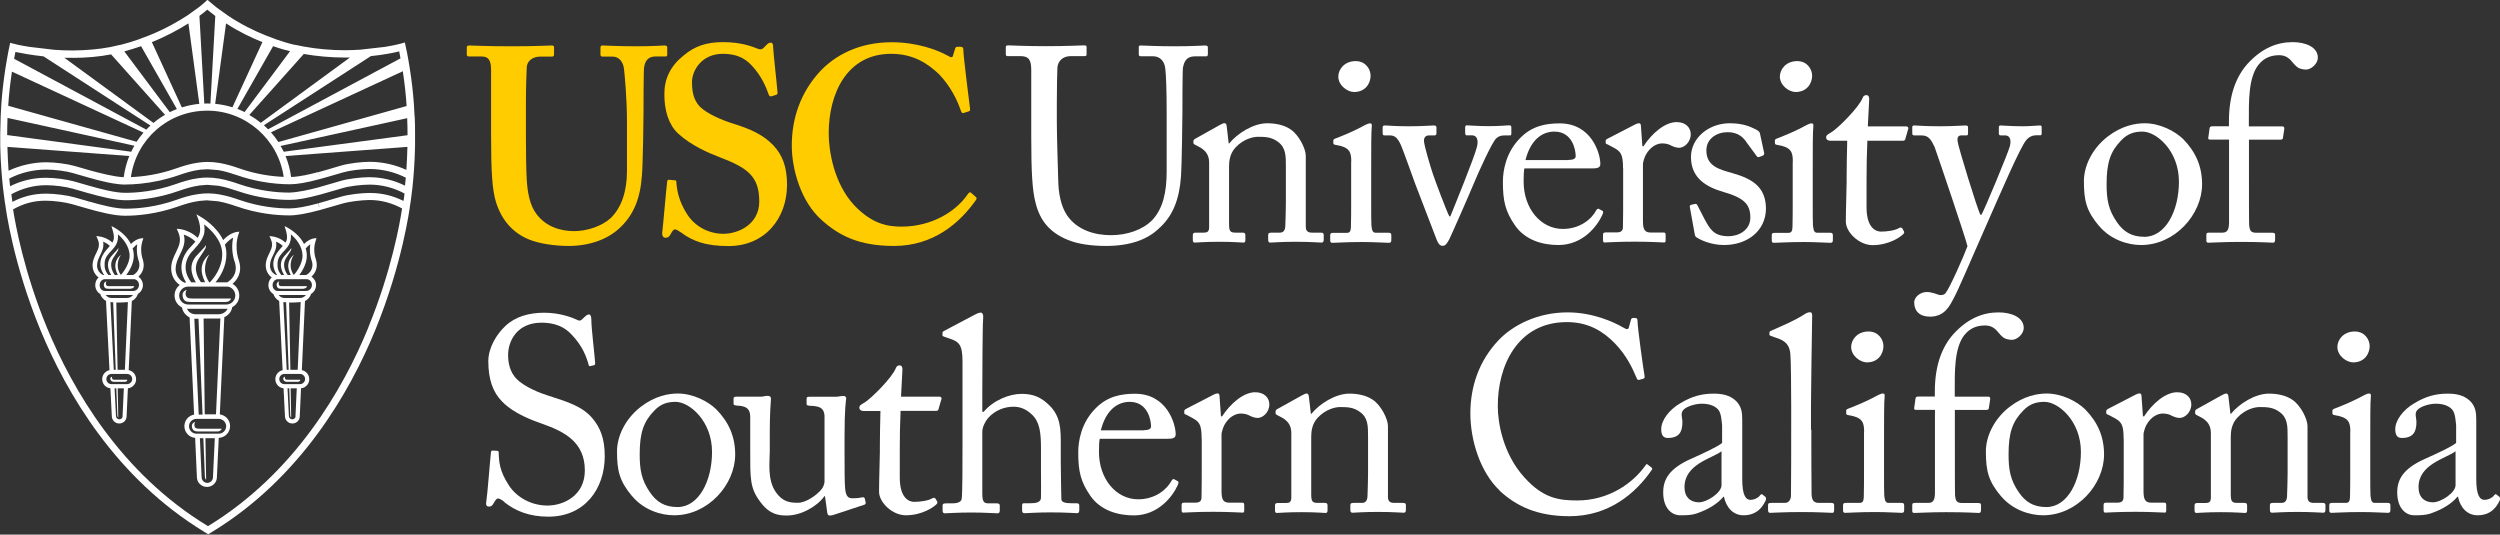
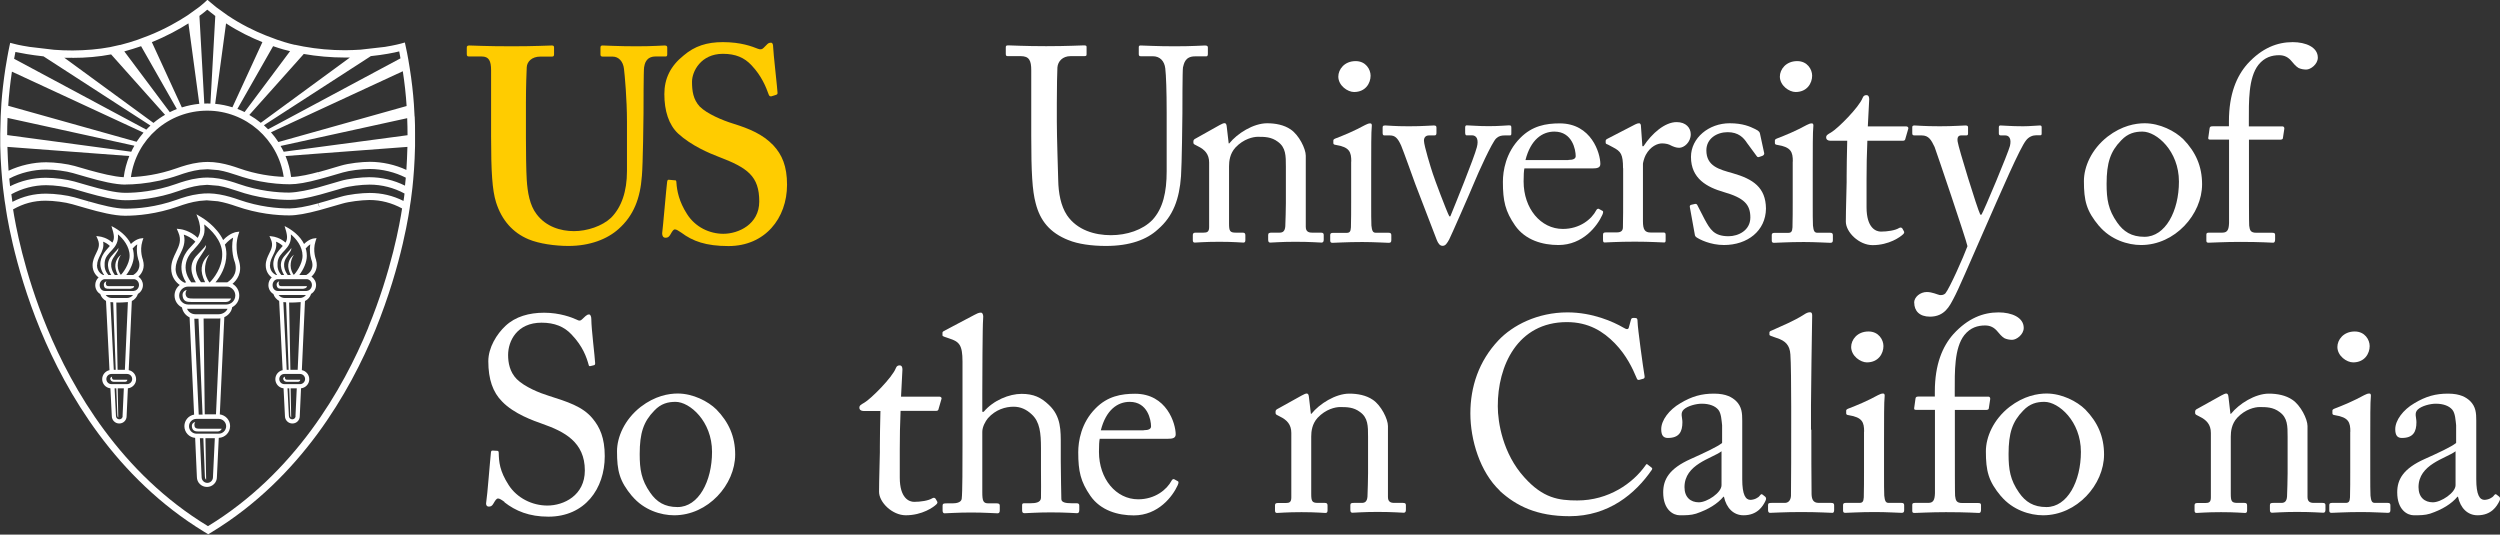
<svg xmlns="http://www.w3.org/2000/svg" id="a" viewBox="0 0 216 46.19">
  <rect x="0" y="0" width="216" height="46.19" fill="#333333" stroke="none" />
  <defs>
    <style>.b{fill:#fc0;}.b,.c{stroke-width:0px;}.c{fill:#fff;}</style>
  </defs>
  <path class="b" d="m42.43,6.07c0-.81-.19-1.19-.81-1.19h-1.1c-.14,0-.19-.05-.19-.21v-.55c0-.14.05-.19.24-.19.24,0,1.38.07,3.67.07,2,0,3.15-.07,3.44-.07.14,0,.19.05.19.17v.6c0,.14-.05.19-.19.19h-1c-.72,0-1.15.43-1.17.93-.02.29-.07,1.72-.07,3.1v2.96c0,1.19.02,2.89.07,3.65.07,1.1.26,2.2.84,2.96.81,1.1,2.1,1.48,3.24,1.48s2.43-.43,3.2-1.15c.91-.91,1.38-2.29,1.38-4.03v-4.29c0-1.91-.19-4.01-.26-4.56-.07-.62-.45-1.05-.98-1.05h-.86c-.14,0-.19-.07-.19-.17v-.6c0-.14.05-.19.19-.19.24,0,1.34.07,2.91.07,1.48,0,2.24-.07,2.43-.07.21,0,.24.07.24.19v.55c0,.14-.02.21-.14.21h-.86c-.86,0-.95.67-1,.93-.05.29-.05,3.63-.05,3.94,0,.33-.05,4.49-.14,5.44-.14,1.96-.72,3.44-2,4.58-1,.91-2.53,1.48-4.34,1.48-1.15,0-2.53-.19-3.44-.57-1.38-.57-2.34-1.67-2.82-3.2-.33-1.05-.43-2.62-.43-5.75v-5.65Z" />
  <path class="b" d="m58.3,15.57c.1,0,.14.05.14.19.05.76.24,1.67.91,2.72.72,1.15,1.96,1.72,3.15,1.72,1.29,0,3.1-.81,3.1-2.79,0-2.19-1-2.91-3.53-3.87-.76-.29-2.34-.95-3.48-2-.81-.76-1.19-1.96-1.19-3.41,0-1.34.53-2.43,1.67-3.34.95-.81,2-1.15,3.39-1.15,1.57,0,2.53.38,3.01.57.24.1.38.05.5-.07l.31-.31c.1-.1.19-.14.33-.14s.19.14.19.38c0,.38.38,3.72.38,3.96,0,.1-.05.14-.14.17l-.38.12c-.1.02-.19,0-.24-.14-.24-.67-.62-1.62-1.48-2.53-.62-.67-1.38-1-2.48-1-1.91,0-2.67,1.53-2.67,2.41,0,.81.1,1.53.67,2.15.62.62,1.96,1.19,2.91,1.48,1.38.43,2.53.91,3.44,1.86.76.81,1.19,1.81,1.19,3.41,0,2.91-1.91,5.3-5.06,5.3-1.96,0-3.1-.43-4.06-1.15-.29-.19-.43-.29-.57-.29s-.24.19-.38.43c-.14.24-.24.29-.43.29s-.29-.14-.29-.38c.05-.29.38-4.15.43-4.44.02-.14.05-.19.14-.19l.53.05Z" />
-   <path class="b" d="m84.3,17c.07.07.1.14.05.24-1.43,2.05-3.72,4.01-7.11,4.01-3.05,0-4.77-.91-6.25-2.24-1.77-1.57-2.58-4.34-2.58-6.44,0-2.34.76-4.58,2.43-6.39,1.29-1.38,3.34-2.53,6.2-2.53,2.2,0,3.96.67,4.82,1.15.33.19.43.19.48,0l.19-.62c.05-.14.1-.14.38-.14s.33.05.33.38c0,.43.48,4.25.57,4.96.02.14,0,.21-.1.24l-.45.14c-.12.05-.19-.05-.26-.24-.29-.86-.86-2.05-1.86-3.1-1.05-1-2.29-1.77-4.15-1.77-3.82,0-5.39,3.44-5.39,6.87,0,1.48.43,4.29,2.19,6.2,1.58,1.67,2.96,1.86,4.1,1.86,2.62,0,4.7-1.31,5.7-2.77.12-.17.21-.24.29-.17l.41.36Z" />
  <path class="c" d="m92.32,20.75c-1.62-.64-2.46-1.69-2.84-3.2-.29-1.07-.38-2.67-.38-5.8v-5.68c0-.83-.17-1.22-.91-1.22h-1.12c-.14,0-.17-.05-.17-.22v-.52c0-.14.02-.19.22-.19.24,0,1.41.07,3.27.07s3.01-.07,3.27-.07c.19,0,.22.05.22.14v.62c0,.12-.02.17-.19.17h-1.19c-.69,0-1.1.45-1.14.98-.02.21-.05,1.88-.05,3.1v1.58c0,1.26.1,4.29.12,5.06.02,1.1.22,2.22.76,3.03.88,1.29,2.41,1.72,3.79,1.72s2.74-.45,3.58-1.31c.93-1,1.24-2.43,1.24-4.2v-5.11c0-1.81-.05-3.2-.12-3.79-.07-.62-.45-1.05-1.07-1.05h-1.05c-.14,0-.17-.07-.17-.19v-.57c0-.12.02-.17.17-.17.24,0,1.34.07,2.93.07s2.41-.07,2.63-.07.24.1.24.17v.53c0,.14-.02.24-.14.24h-.98c-.88,0-.95.67-1.03.95-.05.24-.05,3.63-.05,3.96s-.05,4.51-.12,5.44c-.14,1.96-.67,3.46-2,4.6-.95.88-2.41,1.43-4.49,1.43-1.24,0-2.43-.17-3.22-.5Z" />
  <path class="c" d="m112.82,19.6c0,.38.21.5.53.5h.76c.22,0,.26.07.26.22v.38c0,.17-.05.26-.19.26-.17,0-.91-.07-2.27-.07-1.22,0-1.98.07-2.15.07-.14,0-.19-.07-.19-.26v-.38c0-.17.07-.22.31-.22h.69c.26,0,.45-.12.48-.55.02-.62.05-1.38.05-2v-3.15c0-.95,0-1.65-.69-2.15-.57-.43-1.15-.43-1.74-.43-.38,0-1.22.17-1.93.93-.48.53-.55,1.17-.55,1.62v4.94c0,.64.07.79.57.79h.6c.19,0,.24.07.24.24v.41c0,.14-.05.21-.17.21-.17,0-.81-.07-2.08-.07s-1.98.07-2.12.07c-.12,0-.17-.07-.17-.21v-.43c0-.14.05-.22.24-.22h.69c.31,0,.48-.07.48-.48v-5.58c0-.72-.38-1.12-.98-1.41l-.19-.1c-.17-.07-.19-.14-.19-.21v-.12c0-.12.1-.19.21-.24l2.05-1.15c.19-.1.33-.17.43-.17.12,0,.17.1.19.29l.17,1.46h.05c.69-.86,2.08-1.74,3.27-1.74.72,0,1.46.14,2.03.53.72.48,1.31,1.67,1.31,2.27v6.16Z" />
  <path class="c" d="m116.75,13.95c0-.81-.14-1.24-1.34-1.43-.17-.02-.21-.07-.21-.17v-.21c0-.07.05-.12.17-.17.76-.29,1.67-.67,2.58-1.17.19-.1.31-.14.45-.14.12,0,.14.12.12.29-.05.41-.05,1.91-.05,3.89v2.6c0,.93,0,1.79.02,2.05.05.45.12.62.38.62h1.1c.19,0,.24.07.24.22v.41c0,.17-.05.24-.22.24-.19,0-1.29-.07-2.29-.07-1.38,0-2.31.07-2.58.07-.12,0-.19-.05-.19-.19v-.48c0-.14.07-.19.24-.19h1.17c.26,0,.36-.1.38-.48.02-.72.02-1.46.02-2.17v-3.51Zm-1.12-7.33c0-.62.52-1.34,1.5-1.34.88,0,1.29.72,1.29,1.26,0,.64-.43,1.41-1.43,1.41-.55,0-1.36-.55-1.36-1.34Z" />
  <path class="c" d="m125.24,18.69h.07c.38-.93,2.05-5.03,2.29-5.97.17-.64,0-1.03-.43-1.03h-.48c-.07,0-.1-.12-.1-.24v-.43c0-.14.05-.19.14-.19.33,0,.86.07,1.91.07.93,0,1.5-.07,1.72-.07.19,0,.22.02.22.22v.41c0,.17,0,.24-.12.24h-.45c-.29,0-.52.05-.74.26-.36.33-1.55,2.96-1.91,3.84-.29.72-2.05,4.72-2.15,4.89-.19.33-.31.55-.57.55-.24,0-.38-.21-.5-.5l-1.86-4.84c-.07-.19-1.05-2.93-1.22-3.32-.31-.69-.55-.88-.98-.88h-.48c-.12,0-.14-.1-.14-.24v-.43c0-.17.05-.19.26-.19.26,0,.67.07,2,.07,1.26,0,1.88-.07,2.15-.07.19,0,.24.05.24.19v.43c0,.14-.02.24-.17.24h-.48c-.24,0-.43.14-.43.45,0,.43.62,2.43.76,2.84.14.45,1.17,3.2,1.43,3.7Z" />
  <path class="c" d="m131.71,14.54c-.05.21-.07.6-.07,1.14,0,2.34,1.48,4.1,3.39,4.1,1.46,0,2.48-.83,2.89-1.62.05-.1.14-.14.21-.12l.31.17c.07.02.12.1,0,.36-.43.95-1.67,2.6-3.79,2.6-1.36,0-2.86-.41-3.75-1.69-.84-1.22-1.05-2.1-1.05-3.77,0-.93.24-2.53,1.5-3.79,1.03-1.05,2.22-1.26,3.41-1.26,2.74,0,3.51,2.58,3.51,3.51,0,.33-.29.38-.67.38h-5.89Zm3.79-.72c.45,0,.64-.12.64-.33,0-.55-.29-2.12-1.84-2.12-1.05,0-2.05.69-2.5,2.46h3.7Z" />
  <path class="c" d="m140.23,14.54c0-1.22-.19-1.46-.86-1.81l-.45-.24c-.14-.05-.19-.07-.19-.17v-.14c0-.1.05-.14.19-.21l2.36-1.22c.14-.07.24-.1.33-.1.14,0,.17.14.17.29l.12,1.69h.1c.72-1.1,1.84-2.08,2.86-2.08.81,0,1.22.5,1.22,1.05,0,.69-.57,1.17-1,1.17-.26,0-.5-.1-.69-.19-.19-.12-.48-.19-.79-.19-.38,0-1,.24-1.41,1-.14.26-.24.69-.24.76v4.96c0,.74.17.98.67.98h1.12c.14,0,.17.07.17.22v.43c0,.14-.02.21-.12.21-.14,0-1.24-.07-2.53-.07-1.48,0-2.48.07-2.62.07-.1,0-.14-.05-.14-.24v-.41c0-.17.05-.22.26-.22h.93c.36,0,.53-.14.53-.45.02-.79.02-1.62.02-2.86v-2.24Z" />
  <path class="c" d="m146.55,20.48c-.12-.07-.12-.22-.14-.33l-.41-2.27c-.02-.12.05-.17.14-.19l.31-.07c.1-.02.17.02.22.14l.6,1.17c.48.88.81,1.48,2.08,1.48.84,0,1.88-.5,1.88-1.62s-.53-1.69-2.31-2.2c-1.41-.41-2.82-1.14-2.82-3.03,0-1.65,1.55-2.91,3.34-2.91,1.15,0,1.77.29,2.2.5.36.17.41.29.43.43l.36,1.67c0,.1-.05.17-.17.22l-.29.1c-.1.02-.14,0-.22-.12l-.81-1.1c-.29-.45-.74-.93-1.67-.93s-1.84.55-1.84,1.57c0,1.38,1.12,1.65,2.29,1.98,1.74.5,2.84,1.22,2.86,3.05-.02,1.93-1.6,3.15-3.63,3.15-1.17,0-2.12-.48-2.41-.69Z" />
  <path class="c" d="m154.9,13.95c0-.81-.14-1.24-1.34-1.43-.17-.02-.21-.07-.21-.17v-.21c0-.07.05-.12.17-.17.76-.29,1.67-.67,2.58-1.17.19-.1.31-.14.45-.14.12,0,.14.12.12.29-.05.41-.05,1.91-.05,3.89v2.6c0,.93,0,1.79.02,2.05.05.45.12.62.38.62h1.1c.19,0,.24.07.24.22v.41c0,.17-.05.24-.22.24-.19,0-1.29-.07-2.29-.07-1.38,0-2.31.07-2.58.07-.12,0-.19-.05-.19-.19v-.48c0-.14.07-.19.24-.19h1.17c.26,0,.36-.1.38-.48.02-.72.02-1.46.02-2.17v-3.51Zm-1.12-7.33c0-.62.52-1.34,1.5-1.34.88,0,1.29.72,1.29,1.26,0,.64-.43,1.41-1.43,1.41-.55,0-1.36-.55-1.36-1.34Z" />
  <path class="c" d="m161.27,17.91c0,1.79.81,2.1,1.24,2.1.55,0,1.24-.1,1.57-.31.12-.07.22-.05.29.05l.12.22c.07.1.02.19-.05.26-.24.24-1.22.95-2.65.95-1.17,0-2.31-1.12-2.31-2.03,0-.98.07-3.08.07-3.41v-.53c0-.43.02-2.05.05-3.05h-1.46c-.21,0-.36-.1-.36-.29s.14-.26.43-.43c.57-.33,2.41-2.17,2.72-2.98.07-.19.19-.24.33-.24.19,0,.24.17.24.36l-.12,2.34h3.32c.14,0,.22.12.17.22l-.24.83c-.02.12-.07.19-.21.19h-3.08c-.05,1.1-.07,2.27-.07,3.36v2.39Z" />
  <path class="c" d="m165.38,26.16c0-.5.53-.93,1.1-.93.45,0,.88.21,1.1.26.17.02.36,0,.5-.14.36-.43,1.57-3.15,1.91-4.08-.12-.6-2.65-8.06-2.84-8.57-.29-.6-.5-1-1.12-1h-.62c-.17,0-.19-.07-.19-.21v-.48c0-.1.02-.17.19-.17.21,0,.79.07,2.19.07,1.22,0,1.96-.07,2.22-.07.19,0,.22.07.22.17v.5c0,.12-.02.19-.14.19h-.45c-.26,0-.36.17-.31.53.07.53,1.69,5.8,1.96,6.32h.1c.24-.38,2.31-5.34,2.46-5.94.14-.6-.05-.91-.41-.91h-.38c-.14,0-.17-.07-.17-.19v-.48c0-.12.02-.19.14-.19.31,0,.81.07,1.96.07.64,0,1.19-.07,1.46-.07.14,0,.14.1.14.19v.45c0,.14,0,.21-.12.21h-.38c-.26,0-.6.12-.84.43-.53.64-2.1,4.29-3.75,8.04-1.17,2.65-2.1,4.87-2.53,5.65-.33.62-.76,1.55-2.03,1.55-.91,0-1.36-.5-1.36-1.22Z" />
  <path class="c" d="m181.36,19.53c-1.1-1.31-1.31-2.19-1.31-3.89,0-1.22.64-2.74,2.05-3.84,1.24-.95,2.41-1.15,3.2-1.15,1.31,0,2.62.67,3.34,1.38,1.07,1.1,1.62,2.34,1.62,3.89,0,2.6-2.34,5.25-5.27,5.25-1.14,0-2.62-.45-3.63-1.65Zm6.9-3.84c0-2.65-1.93-4.32-3.15-4.32-.64,0-1.26.14-1.84.76-.93.95-1.26,1.93-1.26,3.75,0,1.34.14,2.24.91,3.34.55.79,1.24,1.24,2.36,1.24,1.81,0,2.98-2.22,2.98-4.77Z" />
  <path class="c" d="m190.93,12.06c-.12,0-.17-.05-.12-.26l.1-.72c.02-.14.1-.17.29-.17h1.38v-.43c0-2.36.67-3.91,1.6-4.96,1.26-1.38,2.58-1.88,3.91-1.88,1.12,0,2.17.43,2.17,1.34,0,.57-.62,1.03-1,1.03-.24,0-.48-.05-.67-.14-.21-.12-.48-.43-.57-.55-.31-.38-.64-.55-1.1-.55-.62,0-1.26.17-1.79.83-.88,1.12-.83,3.2-.83,4.87v.45h2.89c.17,0,.19.14.17.24l-.12.79c-.02.1-.12.12-.31.12h-2.62v2.15c0,2.82,0,5.01.02,5.27.05.41.12.62.62.62h1.36c.21,0,.26.05.26.19v.38c0,.19-.05.29-.17.29-.14,0-1.03-.07-2.86-.07-1.31,0-2.53.07-2.72.07-.14,0-.19-.05-.19-.17v-.53c0-.12.05-.17.24-.17h1.15c.45,0,.55-.29.57-.83v-7.21h-1.65Z" />
  <path class="c" d="m43.58,43.36c-.29-.21-.43-.29-.55-.29-.14,0-.24.17-.38.41-.14.26-.26.29-.43.29-.14,0-.26-.12-.21-.38.1-.6.33-3.63.41-4.32.02-.14.07-.14.17-.14l.36.02c.1,0,.14.05.14.19.02.76.07,1.55.86,2.77.72,1.12,2.03,1.77,3.34,1.77,1.43,0,3.24-.88,3.24-3.03,0-2.46-1.77-3.36-3.67-4.03-.74-.26-2.46-.86-3.48-1.93-.79-.79-1.19-1.91-1.19-3.48,0-1.19.74-2.36,1.48-3.05.86-.81,2.05-1.14,3.34-1.14,1.36,0,2.41.41,2.82.6.21.12.33.1.45-.02l.31-.29c.12-.1.19-.14.31-.14s.19.19.19.41c0,.83.31,3.27.33,3.79,0,.12-.02.17-.12.19l-.29.07c-.07.02-.12,0-.14-.07-.19-.69-.5-1.62-1.48-2.65-.64-.69-1.48-1.03-2.6-1.03-2.12,0-2.89,1.58-2.89,2.79,0,.67.14,1.46.74,2.08.69.69,2.03,1.22,2.72,1.43,1.65.53,2.98.93,3.84,1.98.62.74,1.05,1.67,1.05,3.25,0,2.82-1.72,5.23-4.87,5.23-1.67,0-2.84-.5-3.79-1.24Z" />
  <path class="c" d="m54.62,42.88c-1.1-1.31-1.31-2.2-1.31-3.89,0-1.22.64-2.74,2.05-3.84,1.24-.95,2.41-1.15,3.2-1.15,1.31,0,2.62.67,3.34,1.38,1.07,1.1,1.62,2.34,1.62,3.89,0,2.6-2.34,5.25-5.27,5.25-1.15,0-2.62-.45-3.63-1.65Zm6.9-3.84c0-2.65-1.93-4.32-3.15-4.32-.64,0-1.26.14-1.84.76-.93.95-1.26,1.93-1.26,3.75,0,1.34.14,2.24.91,3.34.55.79,1.24,1.24,2.36,1.24,1.81,0,2.98-2.22,2.98-4.77Z" />
-   <path class="c" d="m72.97,39.4c0,1.15,0,2.31.05,2.82.07.74.33.83.62.83.14,0,.5,0,.79-.07.19-.05.26,0,.29.1l.07.31c.02.14-.02.19-.12.22l-2.51.83c-.14.05-.29.1-.48.1-.1,0-.19-.05-.21-.29l-.19-1.38h-.05c-.67.93-2.05,1.67-3.24,1.67-.67,0-1.46-.07-2.24-1.1-.98-1.26-.93-2.05-.93-4.68v-2.79c-.02-.67-.36-.84-.91-.91-.41-.02-.53-.05-.53-.17v-.43c0-.14.05-.19.26-.19h2.12c.14,0,.24-.02.33-.05.1,0,.19-.02.26-.02.17,0,.29.12.26.29-.02.21-.1,1.34-.1,2.74v1.72c0,.95-.24,2.48.53,3.58.6.86,1.26.91,1.91.91s1.6-.62,2.05-1.19c.1-.12.24-.43.24-.64v-5.7c-.05-.67-.43-.79-1.03-.84-.41,0-.52-.05-.52-.17v-.41c0-.19.05-.21.29-.21h2.22c.17,0,.29-.02.41-.05.12,0,.21-.02.29-.02.14,0,.24.12.21.24-.02.21-.14.83-.14,3.17v1.79Z" />
  <path class="c" d="m77.74,41.26c0,1.79.81,2.1,1.24,2.1.55,0,1.24-.1,1.57-.31.12-.07.22-.05.29.05l.12.21c.07.1.02.19-.05.26-.24.24-1.22.95-2.65.95-1.17,0-2.31-1.12-2.31-2.03,0-.98.07-3.08.07-3.41v-.52c0-.43.02-2.05.05-3.05h-1.46c-.21,0-.36-.1-.36-.29s.14-.26.43-.43c.57-.33,2.41-2.17,2.72-2.98.07-.19.19-.24.33-.24.19,0,.24.17.24.36l-.12,2.34h3.32c.14,0,.22.12.17.21l-.24.83c-.02.12-.07.19-.21.19h-3.08c-.05,1.1-.07,2.27-.07,3.36v2.39Z" />
  <path class="c" d="m83.16,31.24c0-1.46-.29-1.72-1.15-2l-.41-.14c-.14-.05-.17-.07-.17-.14v-.21c0-.1.07-.12.29-.24l2.48-1.31c.19-.1.36-.19.55-.19.14,0,.24.19.19.6-.05.41-.07,5.25-.07,6.44v1.53h.12c.84-1,2.22-1.55,3.27-1.55s1.69.31,2.36.95c1.07,1,1.03,2.22,1.03,3.51v1.36c0,1.34.05,2.82.05,3.27,0,.29.38.36.88.36h.41c.19,0,.26.05.26.21v.36c0,.19-.05.29-.19.29-.17,0-.93-.07-2.29-.07-1.17,0-2.03.07-2.24.07-.17,0-.22-.07-.22-.26v-.41c0-.12.02-.19.17-.19h.55c.41,0,.88-.05.91-.45.02-.33,0-1.6,0-2.36v-1.93c0-1.34-.1-2.29-.79-2.93-.48-.45-.98-.67-1.58-.67-.69,0-1.55.24-2.22,1-.21.26-.48.74-.48,1.17v5.2c0,.76.07.98.53.98h.72c.17,0,.26.05.26.19v.41c0,.17-.05.26-.19.26-.19,0-1.17-.07-2.27-.07-1.19,0-2.1.07-2.31.07-.1,0-.17-.07-.17-.24v-.43c0-.17.1-.19.36-.19h.5c.38,0,.74-.1.79-.38.07-.45.07-3.08.07-4.63v-7.21Z" />
  <path class="c" d="m95.02,37.89c-.05.21-.07.6-.07,1.15,0,2.34,1.48,4.1,3.39,4.1,1.46,0,2.48-.84,2.89-1.62.05-.1.14-.14.21-.12l.31.17c.07.02.12.1,0,.36-.43.95-1.67,2.6-3.79,2.6-1.36,0-2.86-.41-3.75-1.69-.84-1.22-1.05-2.1-1.05-3.77,0-.93.24-2.53,1.5-3.79,1.03-1.05,2.22-1.26,3.41-1.26,2.74,0,3.51,2.58,3.51,3.51,0,.33-.29.38-.67.38h-5.89Zm3.79-.72c.45,0,.64-.12.64-.33,0-.55-.29-2.12-1.84-2.12-1.05,0-2.05.69-2.5,2.46h3.7Z" />
-   <path class="c" d="m103.82,37.89c0-1.22-.19-1.46-.86-1.81l-.45-.24c-.14-.05-.19-.07-.19-.17v-.14c0-.1.05-.14.19-.22l2.36-1.22c.14-.07.24-.1.33-.1.14,0,.17.14.17.29l.12,1.69h.1c.72-1.1,1.84-2.08,2.86-2.08.81,0,1.22.5,1.22,1.05,0,.69-.57,1.17-1,1.17-.26,0-.5-.1-.69-.19-.19-.12-.48-.19-.79-.19-.38,0-1,.24-1.41,1-.14.26-.24.69-.24.76v4.96c0,.74.17.98.67.98h1.12c.14,0,.17.07.17.21v.43c0,.14-.02.22-.12.22-.14,0-1.24-.07-2.53-.07-1.48,0-2.48.07-2.62.07-.1,0-.14-.05-.14-.24v-.41c0-.17.05-.21.26-.21h.93c.36,0,.53-.14.53-.45.02-.79.02-1.62.02-2.86v-2.24Z" />
  <path class="c" d="m119.92,42.95c0,.38.21.5.53.5h.76c.22,0,.26.07.26.21v.38c0,.17-.05.26-.19.26-.17,0-.91-.07-2.27-.07-1.22,0-1.98.07-2.15.07-.14,0-.19-.07-.19-.26v-.38c0-.17.07-.21.31-.21h.69c.26,0,.45-.12.48-.55.02-.62.05-1.38.05-2v-3.15c0-.95,0-1.65-.69-2.15-.57-.43-1.15-.43-1.74-.43-.38,0-1.22.17-1.93.93-.48.53-.55,1.17-.55,1.62v4.94c0,.64.07.79.57.79h.6c.19,0,.24.07.24.24v.41c0,.14-.05.22-.17.22-.17,0-.81-.07-2.08-.07s-1.98.07-2.12.07c-.12,0-.17-.07-.17-.22v-.43c0-.14.05-.21.24-.21h.69c.31,0,.48-.07.48-.48v-5.58c0-.72-.38-1.12-.98-1.41l-.19-.1c-.17-.07-.19-.14-.19-.22v-.12c0-.12.1-.19.21-.24l2.05-1.14c.19-.1.33-.17.43-.17.12,0,.17.1.19.29l.17,1.46h.05c.69-.86,2.08-1.74,3.27-1.74.72,0,1.46.14,2.03.53.72.48,1.31,1.67,1.31,2.27v6.16Z" />
  <path class="c" d="m129.59,42.4c-1.72-1.62-2.55-4.39-2.55-6.68s.72-4.51,2.43-6.32c1.22-1.29,3.36-2.41,5.96-2.41,2.17,0,3.96.81,4.82,1.31.31.19.43.17.48,0l.19-.69c.05-.14.1-.14.31-.14s.26.05.26.38c0,.45.48,3.96.6,4.63.02.12,0,.21-.1.24l-.36.1c-.12.02-.17,0-.24-.19-.33-.79-.86-1.93-1.86-2.96-1-1.03-2.27-1.84-4.15-1.84-4.27,0-5.99,3.79-5.97,7.28,0,1.38.43,4.08,2.29,6.13,1.62,1.81,2.98,2,4.58,2,2.7,0,4.8-1.48,5.89-3.03.07-.12.12-.14.19-.07l.31.24c.07.05.12.1.05.21-1.43,2.08-3.75,4.01-7.11,4.01-2.82,0-4.6-.88-6.04-2.2Z" />
  <path class="c" d="m151.2,43.19c.38,0,.72-.19.84-.36.1-.12.14-.17.24-.1l.24.19c.07.07.12.19-.02.43-.19.36-.64,1.17-1.86,1.17-.86,0-1.48-.62-1.69-1.6h-.05c-.5.6-1.29,1.1-2.36,1.46-.45.14-.88.14-1.41.14-.57,0-1.43-.48-1.43-1.98,0-1.1.5-2.05,2.39-2.89,1.07-.48,2.31-1.05,2.7-1.38v-1.53c-.05-.41-.07-1.03-.33-1.34-.26-.31-.74-.52-1.43-.52-.48,0-1.22.19-1.55.5-.33.31-.12.67-.12,1.1,0,.84-.29,1.36-1.26,1.36-.38,0-.57-.22-.57-.76,0-.76.67-1.67,1.65-2.24,1-.6,1.84-.83,2.91-.83s1.58.33,1.91.64c.5.5.53,1.05.53,1.69v5.06c0,1.36.29,1.79.72,1.79Zm-2.46-4.2c-.86.64-3.2,1.12-3.2,3.1,0,.88.53,1.31,1.24,1.31s1.96-.83,1.96-1.48v-2.93Z" />
  <path class="c" d="m156.5,37.13c0,1.24,0,4.84.02,5.58.02.41.12.74.62.74h1.07c.21,0,.26.07.26.21v.41c0,.14-.05.24-.14.24-.17,0-1.22-.07-2.7-.07s-2.48.07-2.7.07c-.12,0-.17-.1-.17-.24v-.41c0-.17.05-.21.31-.21h1.14c.26,0,.5-.17.53-.6.02-.74.02-4.84.02-6.23v-1.5c0-1.69-.02-3.87-.07-4.49-.05-.81-.43-1.19-1.19-1.43l-.48-.17c-.12-.05-.14-.07-.14-.12v-.19c0-.07.07-.12.21-.17.83-.38,1.91-.81,2.79-1.38.21-.14.36-.19.5-.19.17,0,.21.12.19.43-.02,1.31-.1,6.28-.1,7.59v2.12Z" />
  <path class="c" d="m161.06,37.3c0-.81-.14-1.24-1.34-1.43-.17-.02-.21-.07-.21-.17v-.22c0-.07.05-.12.17-.17.76-.29,1.67-.67,2.58-1.17.19-.1.31-.14.45-.14.12,0,.14.12.12.29-.05.41-.05,1.91-.05,3.89v2.6c0,.93,0,1.79.02,2.05.05.45.12.62.38.62h1.1c.19,0,.24.07.24.21v.41c0,.17-.05.24-.22.24-.19,0-1.29-.07-2.29-.07-1.38,0-2.31.07-2.58.07-.12,0-.19-.05-.19-.19v-.48c0-.14.07-.19.24-.19h1.17c.26,0,.36-.1.38-.48.02-.72.02-1.46.02-2.17v-3.51Zm-1.12-7.32c0-.62.52-1.34,1.5-1.34.88,0,1.29.72,1.29,1.26,0,.64-.43,1.41-1.43,1.41-.55,0-1.36-.55-1.36-1.34Z" />
  <path class="c" d="m165.52,35.41c-.12,0-.17-.05-.12-.26l.1-.72c.02-.14.1-.17.29-.17h1.38v-.43c0-2.36.67-3.91,1.6-4.96,1.26-1.38,2.58-1.88,3.91-1.88,1.12,0,2.17.43,2.17,1.34,0,.57-.62,1.03-1,1.03-.24,0-.48-.05-.67-.14-.21-.12-.48-.43-.57-.55-.31-.38-.64-.55-1.1-.55-.62,0-1.26.17-1.79.83-.88,1.12-.83,3.2-.83,4.87v.45h2.89c.17,0,.19.14.17.24l-.12.79c-.02.1-.12.12-.31.12h-2.62v2.15c0,2.82,0,5.01.02,5.27.05.41.12.62.62.62h1.36c.21,0,.26.05.26.19v.38c0,.19-.05.29-.17.29-.14,0-1.03-.07-2.86-.07-1.31,0-2.53.07-2.72.07-.14,0-.19-.05-.19-.17v-.53c0-.12.05-.17.24-.17h1.15c.45,0,.55-.29.57-.83v-7.21h-1.65Z" />
  <path class="c" d="m172.89,42.88c-1.1-1.31-1.31-2.2-1.31-3.89,0-1.22.64-2.74,2.05-3.84,1.24-.95,2.41-1.15,3.2-1.15,1.31,0,2.62.67,3.34,1.38,1.07,1.1,1.62,2.34,1.62,3.89,0,2.6-2.34,5.25-5.27,5.25-1.14,0-2.62-.45-3.63-1.65Zm6.9-3.84c0-2.65-1.93-4.32-3.15-4.32-.64,0-1.26.14-1.84.76-.93.95-1.26,1.93-1.26,3.75,0,1.34.14,2.24.91,3.34.55.79,1.24,1.24,2.36,1.24,1.81,0,2.98-2.22,2.98-4.77Z" />
-   <path class="c" d="m183.48,37.89c0-1.22-.19-1.46-.86-1.81l-.45-.24c-.14-.05-.19-.07-.19-.17v-.14c0-.1.05-.14.19-.22l2.36-1.22c.14-.07.24-.1.33-.1.14,0,.17.14.17.29l.12,1.69h.1c.72-1.1,1.84-2.08,2.86-2.08.81,0,1.22.5,1.22,1.05,0,.69-.57,1.17-1,1.17-.26,0-.5-.1-.69-.19-.19-.12-.48-.19-.79-.19-.38,0-1,.24-1.41,1-.14.26-.24.69-.24.76v4.96c0,.74.17.98.67.98h1.12c.14,0,.17.07.17.21v.43c0,.14-.02.22-.12.22-.14,0-1.24-.07-2.53-.07-1.48,0-2.48.07-2.62.07-.1,0-.14-.05-.14-.24v-.41c0-.17.05-.21.26-.21h.93c.36,0,.53-.14.53-.45.02-.79.02-1.62.02-2.86v-2.24Z" />
  <path class="c" d="m199.37,42.95c0,.38.21.5.53.5h.76c.22,0,.26.07.26.21v.38c0,.17-.05.26-.19.26-.17,0-.91-.07-2.27-.07-1.22,0-1.98.07-2.15.07-.14,0-.19-.07-.19-.26v-.38c0-.17.07-.21.31-.21h.69c.26,0,.45-.12.48-.55.02-.62.05-1.38.05-2v-3.15c0-.95,0-1.65-.69-2.15-.57-.43-1.15-.43-1.74-.43-.38,0-1.22.17-1.93.93-.48.53-.55,1.17-.55,1.62v4.94c0,.64.07.79.57.79h.6c.19,0,.24.07.24.24v.41c0,.14-.05.22-.17.22-.17,0-.81-.07-2.08-.07s-1.98.07-2.12.07c-.12,0-.17-.07-.17-.22v-.43c0-.14.05-.21.24-.21h.69c.31,0,.48-.07.48-.48v-5.58c0-.72-.38-1.12-.98-1.41l-.19-.1c-.17-.07-.19-.14-.19-.22v-.12c0-.12.1-.19.21-.24l2.05-1.14c.19-.1.33-.17.43-.17.12,0,.17.1.19.29l.17,1.46h.05c.69-.86,2.08-1.74,3.27-1.74.72,0,1.46.14,2.03.53.72.48,1.31,1.67,1.31,2.27v6.16Z" />
  <path class="c" d="m203.07,37.3c0-.81-.14-1.24-1.34-1.43-.17-.02-.21-.07-.21-.17v-.22c0-.07.05-.12.17-.17.76-.29,1.67-.67,2.58-1.17.19-.1.31-.14.45-.14.12,0,.14.12.12.29-.05.41-.05,1.91-.05,3.89v2.6c0,.93,0,1.79.02,2.05.05.45.12.62.38.62h1.1c.19,0,.24.07.24.21v.41c0,.17-.05.24-.22.24-.19,0-1.29-.07-2.29-.07-1.38,0-2.31.07-2.58.07-.12,0-.19-.05-.19-.19v-.48c0-.14.07-.19.24-.19h1.17c.26,0,.36-.1.38-.48.02-.72.02-1.46.02-2.17v-3.51Zm-1.12-7.32c0-.62.52-1.34,1.5-1.34.88,0,1.29.72,1.29,1.26,0,.64-.43,1.41-1.43,1.41-.55,0-1.36-.55-1.36-1.34Z" />
  <path class="c" d="m214.62,43.19c.38,0,.72-.19.84-.36.1-.12.14-.17.24-.1l.24.19c.07.07.12.19-.02.43-.19.36-.64,1.17-1.86,1.17-.86,0-1.48-.62-1.69-1.6h-.05c-.5.6-1.29,1.1-2.36,1.46-.45.14-.88.14-1.41.14-.57,0-1.43-.48-1.43-1.98,0-1.1.5-2.05,2.39-2.89,1.07-.48,2.31-1.05,2.7-1.38v-1.53c-.05-.41-.07-1.03-.33-1.34-.26-.31-.74-.52-1.43-.52-.48,0-1.22.19-1.55.5-.33.31-.12.67-.12,1.1,0,.84-.29,1.36-1.26,1.36-.38,0-.57-.22-.57-.76,0-.76.67-1.67,1.65-2.24,1-.6,1.84-.83,2.91-.83s1.58.33,1.91.64c.5.5.53,1.05.53,1.69v5.06c0,1.36.29,1.79.72,1.79Zm-2.46-4.2c-.86.64-3.2,1.12-3.2,3.1,0,.88.53,1.31,1.24,1.31s1.96-.83,1.96-1.48v-2.93Z" />
  <path class="c" d="m11.29,24.95h-1.85c-.22,0-.41,0-.46-.26-.07-.32.23-.39.23-.39-.03.02-.1.16-.04.31.05.13.16.11.35.11h2.07c0,.2-.3.22-.3.22" />
  <path class="c" d="m10.79,32.99h-.9c-.15,0-.29-.03-.35-.2-.07-.2.16-.25.16-.25-.02.01-.05.08,0,.18.04.1.12.09.25.09h1.05c0,.18-.21.18-.21.18" />
  <path class="c" d="m11.56,25.14h-2.5c-.24,0-.45-.2-.45-.51,0-.29.22-.51.45-.51h2.5c.23,0,.45.22.45.5,0,.28-.22.51-.45.51m-.61.62h-1.28c-.22,0-.42-.1-.54-.26h2.36c-.12.16-.32.26-.54.26m-.9.39c.27,0,.63,0,1-.04l-.26,5.85h-.63s-.11-5.81-.11-5.81Zm-.51-.04s.09.01.24.02l.22,5.83h-.17l-.29-5.85Zm1.88,6.65c0,.24-.2.44-.44.44h-1.35c-.24,0-.44-.19-.44-.44s.2-.44.44-.44h1.35c.24,0,.44.19.44.44m-.82,3.19c0,.16-.12.29-.29.29-.16,0-.29-.13-.29-.29l-.12-2.39h.15l.09,2.31c0,.17.08.21.08.21l-.05-2.52h.53s-.11,2.39-.11,2.39Zm-2.21-13.03c0-.32.13-.58.26-.85.17-.34.35-.71.26-1.18.17.07.39.18.58.37-.12.15-.25.29-.33.38-.51.61-.71,1.33-.16,2.13h-.08s-.54-.19-.54-.85m1.8-2.67c.45.37,1.02,1.06,1.02,1.86,0,.72-.62,1.54-.76,1.65-.12-.16-.27-.46-.27-.8,0-.59.29-.94.29-.94,0,0-.43.28-.49.83-.03.27.03.55.21.92h-.26c-.07-.11-.57-.74-.15-1.45.07-.12.38-.57.42-.66.05-.11.04-.22.04-.22-.05.08-.14.19-.14.19-.09.1-.4.42-.49.54-.6.73-.02,1.54.01,1.6h-.24c-.27-.31-.36-.6-.33-1.05.06-1.01,1.27-1.13,1.15-2.46m1.67.85c-.12.76.1,1.38.14,1.47.21.77-.37,1.12-.49,1.19h-.02s-.58,0-.58,0c.36-.47.65-1.1.65-1.65,0-.17-.02-.33-.05-.48l-.05-.16c.15-.17.28-.29.4-.36m.1,2.79c.31-.28.59-.76.39-1.43v-.02s-.31-.76-.05-1.6l.09-.28-.29.04s-.38.06-.79.47c-.34-.69-1-1.21-1.68-1.55.25.79.28,1.09.08,1.43-.46-.43-1.03-.52-1.06-.52l-.33-.05.13.3c.21.49.04.82-.15,1.21-.14.29-.3.61-.3,1.02,0,.53.27.87.52,1.05-.18.16-.29.4-.29.66,0,.33.17.62.43.77.08.26.27.47.5.6l.3,5.98c-.36.08-.63.4-.63.78,0,.41.31.75.71.79l.12,2.4c0,.35.29.64.64.64.37,0,.64-.29.64-.63l.11-2.41c.4-.04.72-.39.71-.79,0-.39-.28-.71-.64-.78l.27-5.97c.25-.12.44-.35.53-.62.26-.15.43-.45.43-.76,0-.29-.16-.57-.39-.73" />
  <path class="c" d="m26.22,24.95h-1.85c-.22,0-.4,0-.46-.26-.07-.32.23-.39.23-.39-.03.02-.1.16-.04.31.05.13.16.11.35.11h2.07c0,.2-.3.22-.3.22" />
  <path class="c" d="m25.73,32.99h-.9c-.15,0-.29-.03-.35-.2-.07-.2.16-.25.16-.25-.02.01-.05.08,0,.18.04.1.12.09.25.09h1.05c0,.18-.21.18-.21.18" />
  <path class="c" d="m26.5,25.14h-2.5c-.24,0-.45-.2-.45-.51,0-.29.22-.51.45-.51h2.5c.23,0,.45.22.45.5,0,.28-.22.51-.45.51m-.61.62h-1.28c-.22,0-.41-.1-.54-.26h2.36c-.12.16-.32.26-.54.26m-.9.39c.27,0,.63,0,.99-.04l-.26,5.85h-.63s-.11-5.81-.11-5.81Zm-.51-.04s.09.01.24.02l.22,5.83h-.17l-.29-5.85Zm1.88,6.65c0,.24-.2.44-.44.44h-1.35c-.24,0-.44-.19-.44-.44s.2-.44.44-.44h1.35c.24,0,.44.19.44.44m-.82,3.19c0,.16-.12.29-.29.29-.16,0-.29-.13-.29-.29l-.12-2.39h.15l.09,2.31c0,.17.08.21.08.21l-.05-2.52h.53s-.11,2.39-.11,2.39Zm-2.21-13.03c0-.32.13-.58.26-.85.17-.34.35-.71.26-1.18.17.07.39.18.58.37-.12.15-.25.29-.33.38-.51.61-.7,1.33-.16,2.13h-.08s-.54-.19-.54-.85m1.8-2.67c.46.37,1.02,1.06,1.02,1.86,0,.72-.61,1.54-.76,1.65-.12-.16-.27-.46-.27-.8,0-.59.29-.94.29-.94,0,0-.43.28-.49.83-.03.27.03.55.21.92h-.26c-.07-.11-.57-.74-.15-1.45.07-.12.38-.57.42-.66.05-.11.04-.22.04-.22-.05.08-.14.19-.14.19-.09.1-.4.42-.49.54-.6.73-.02,1.54.01,1.6h-.24c-.27-.31-.36-.6-.33-1.05.06-1.01,1.27-1.13,1.15-2.46m1.68.85c-.12.76.1,1.38.14,1.47.21.77-.36,1.12-.49,1.19h-.02s-.58,0-.58,0c.36-.47.65-1.1.65-1.65,0-.17-.02-.33-.05-.48l-.05-.16c.15-.17.28-.29.4-.36m.1,2.79c.31-.28.59-.76.4-1.43v-.02s-.32-.76-.05-1.6l.09-.28-.29.04s-.38.06-.79.47c-.34-.69-1-1.21-1.68-1.55.25.79.28,1.09.08,1.43-.47-.43-1.03-.52-1.06-.52l-.33-.05.13.3c.21.49.04.82-.15,1.21-.14.29-.3.61-.3,1.02,0,.53.27.87.52,1.05-.18.16-.29.4-.29.66,0,.33.17.62.43.77.08.26.27.47.5.6l.3,5.98c-.36.08-.63.4-.63.78,0,.41.31.75.71.79l.12,2.4c0,.35.29.64.64.64.37,0,.64-.29.64-.63l.11-2.41c.4-.04.72-.39.71-.79,0-.39-.28-.71-.64-.78l.27-5.97c.25-.12.45-.35.53-.62.26-.15.43-.45.43-.76,0-.29-.16-.57-.4-.73" />
  <path class="c" d="m19.56,26.31h-3.3c-.43,0-.78-.35-.78-.77,0-.43.35-.78.78-.78h3.3c.06,0,.12,0,.17.01h0s0,0,0,0c.34.08.6.39.6.76,0,.43-.35.78-.78.78m-.66.84h-2.01c-.32,0-.6-.19-.72-.47.03,0,.06,0,.09,0h3.3s.07,0,.11,0c-.12.27-.43.47-.77.47m-.24,8.65h-.96s-.1-8.28-.1-8.28h1.31s.09,0,.14-.01l-.38,8.29Zm.89,1.02c0,.36-.29.65-.64.65h-1.92c-.36,0-.65-.29-.65-.64,0-.36.29-.64.64-.64h1.92c.36,0,.65.29.65.64m-1.14,4.4c0,.27-.22.49-.49.49s-.49-.22-.49-.5l-.15-3.36h.3s.13,3.29.13,3.29c0,.24.11.29.11.29l-.06-3.58h.81s-.16,3.37-.16,3.37Zm-1.25-13.69l.35,8.28h-.33l-.38-8.28s.06,0,.1,0h.27Zm-1.97-4.34c0-.45.18-.82.37-1.21.25-.51.51-1.03.33-1.72.27.09.67.27,1,.61-.08.1-.17.2-.27.3-.07.08-.15.16-.23.25-.11.11-1.32,1.39-.3,2.97-.04,0-.08.01-.13.03-.12-.05-.78-.36-.78-1.24m2.42-2.83c.11-.32.09-.68.05-.97.57.44,1.56,1.37,1.56,2.56.01,1.2-.77,2.14-1.07,2.44h-.05c-.16-.22-.37-.64-.37-1.11,0-.82.4-1.31.4-1.31,0,0-.59.39-.68,1.14-.04.37.04.76.29,1.27h-.36c-.11-.17-.78-1.03-.21-1.99.1-.16.53-.79.59-.92.07-.16.06-.3.06-.3-.07.12-.2.26-.2.26-.12.14-.55.58-.69.74-.81.99-.05,2.09.01,2.22h-.4c-1.13-1.48.06-2.65.11-2.7h.01c.08-.1.15-.18.22-.26.29-.32.54-.59.72-1.08m2.56.18c-.23,1.11.11,2.04.16,2.16.29,1.02-.4,1.54-.66,1.7-.04,0-.08,0-.12,0h-.9c.39-.47.95-1.34.94-2.45,0-.28-.05-.55-.13-.81.28-.32.53-.5.71-.6m-.06,4c.38-.32.87-.95.58-1.95v-.02s-.45-1.08-.07-2.27l.09-.28-.29.04s-.52.07-1.11.69c-.57-1.19-1.79-1.92-1.86-1.96l-.45-.27.18.49c.07.2.23.8.08,1.22-.04.13-.1.24-.15.33-.64-.63-1.45-.75-1.48-.75l-.33-.04.13.3c.31.7.07,1.18-.2,1.74-.2.41-.41.84-.41,1.38,0,.74.39,1.2.74,1.44-.27.21-.45.54-.45.91,0,.45.26.84.64,1.03.07.38.32.7.66.86l.39,8.4c-.48.08-.84.5-.84,1,0,.53.41.97.93,1.01l.15,3.38c0,.48.39.86.87.86.48,0,.87-.39.86-.86l.16-3.38c.54-.02.98-.47.98-1.02,0-.52-.39-.94-.89-1.01l.39-8.4c.36-.16.63-.49.68-.86.37-.19.62-.58.61-1.02,0-.43-.24-.81-.6-1.01" />
  <path class="c" d="m16.07,25.55c-.1-.24.03-.46.07-.5,0,0-.47.08-.35.6.09.4.36.44.71.44h2.99s.35.03.48-.3h-3.34c-.29,0-.47-.02-.56-.24" />
  <path class="c" d="m16.82,36.85c-.07-.19.02-.37.05-.39,0,0-.37.06-.28.47.07.31.29.35.56.35h1.63s.27.02.38-.24h-1.91c-.23,0-.37-.02-.44-.19" />
  <path class="c" d="m31.82,28.31c-2.18,5.31-6.34,12.57-13.85,17.15-7.53-4.56-11.71-11.82-13.9-17.12-2.02-4.88-2.75-9.03-2.94-10.25.9-.51,1.79-.75,2.81-.75h0c.71,0,1.71.13,2.29.3l.35.1c.29.08.6.17.9.26h0c1.11.32,2.37.64,3.32.64h0c1.06,0,2.72-.14,4.59-.8.53-.19,1.16-.39,1.84-.48l.61-.05h.04l.95.08c.58.1,1.12.27,1.58.43,1.86.65,3.51.79,4.58.79h.01c.64,0,1.48-.15,2.63-.46h0c.48-.13.96-.27,1.43-.41l.52-.15c.57-.17,1.62-.3,2.33-.31h0c1.01,0,1.94.25,2.83.73-.18,1.2-.9,5.36-2.92,10.28M11.17,13.48c-.23.58-.4,1.19-.48,1.83-.85-.04-1.98-.33-2.99-.61l-1.25-.36c-.63-.18-1.69-.32-2.46-.32h0c-1.11,0-2.27.27-3.25.73-.04-.61-.08-1.31-.1-2.06l10.54.79ZM.66,10.19l10.95,2.4c-.1.17-.19.34-.27.52L.62,11.67c0-.47.01-.97.03-1.48m.38-4l11.37,5.27c-.21.25-.42.51-.6.79L.71,9.14c.06-.95.17-1.94.32-2.95m.3-1.7c.44.09,1.31.26,2.43.38l9.24,5.98c-.12.11-.25.23-.36.35L1.22,5.08c.04-.2.07-.4.11-.59m4.92.51c1.19,0,2.31-.1,3.35-.3l4.66,5.22c-.35.2-.69.44-1,.7l-7.7-5.63c.23,0,.45.01.68,0m5.95-1l3.09,5.43c-.21.08-.41.17-.61.27l-3.93-5.25c.51-.14.99-.29,1.45-.45m4.09-1.97l.94,6.95c-.52.05-1.02.16-1.51.31l-2.59-5.64c1.29-.52,2.35-1.11,3.16-1.62m1.62-1.19c.23.19.47.38.7.55l-.42,7.57c-.09,0-.17-.01-.26-.01h0c-.09,0-.18,0-.27.01l-.42-7.58c.3-.22.54-.41.68-.54m1.62,1.19c1.1.72,2.2,1.24,3.14,1.62l-2.59,5.63c-.48-.15-.97-.25-1.49-.3l.94-6.95Zm4.07,1.97c.66.23,1.18.37,1.46.43l-3.93,5.26c-.2-.1-.41-.19-.62-.27l3.09-5.43Zm2.63.67c1.15.2,2.35.31,3.57.31.15,0,.29,0,.43,0l-7.7,5.64c-.31-.25-.64-.48-.99-.68l4.69-5.25Zm5.79.19c1.16-.12,2.04-.3,2.47-.41.04.2.08.4.11.6l-11.44,6.13c-.12-.12-.24-.24-.36-.35l9.22-5.96Zm2.78,1.3c.16,1.04.27,2.05.33,3.01l-11.08,3.11c-.19-.3-.41-.58-.64-.84l11.4-5.28Zm.42,5.53l-10.71,1.43c-.08-.17-.17-.34-.27-.5l10.94-2.4c.02.51.03,1,.03,1.47m-7.62,3.48l-.08-.3c-.66.18-1.61.41-2.36.43-.08-.63-.25-1.24-.48-1.81l10.53-.79c-.02.73-.05,1.39-.09,1.99-.96-.45-2.09-.7-3.16-.7h0c-.68,0-1.8.12-2.5.33l-.48.14c-.47.14-.96.29-1.45.42l.08.3Zm-9.65-1.17v.05s0-.05,0-.05c-.25,0-.5.02-.74.05h0c-.73.09-1.41.31-1.98.51-1.53.54-2.91.71-3.91.75.46-3.29,3.24-5.74,6.6-5.74h0c3.32,0,6.13,2.48,6.6,5.72-1-.04-2.36-.21-3.86-.74-.45-.16-1.05-.35-1.68-.46v.02s0-.02,0-.02c-.36-.06-.7-.09-1.03-.09m-7.1,1.95h0c.74,0,1.78-.08,2.97-.34.51-.12,1.05-.26,1.62-.46.53-.19,1.17-.39,1.85-.48l.66-.04.94.08c.59.1,1.15.29,1.58.43.69.24,1.35.41,1.96.53,1.04.2,1.94.26,2.61.26h.01c.64,0,1.46-.14,2.63-.46.49-.13.99-.28,1.47-.42l.48-.14c.57-.17,1.61-.3,2.33-.3h0c1.07,0,2.19.28,3.11.75-.02.25-.04.48-.07.69-.96-.48-2.02-.73-3.09-.73h0c-.69,0-1.81.12-2.5.33l-.51.15c-.46.14-.94.28-1.42.41-.7.19-1.72.42-2.49.44-1.01,0-2.59-.13-4.37-.75-.22-.08-.48-.16-.75-.24-.29-.09-.61-.16-.93-.22-.36-.06-.7-.09-1.03-.09-.25,0-.49.02-.73.05h0c-.39.05-.76.13-1.1.23-.31.09-.6.18-.87.28-1.78.63-3.37.76-4.38.76h0c-.86,0-2.08-.31-3.15-.62l-1.25-.36c-.63-.18-1.69-.32-2.46-.32h-.01c-1.07,0-2.13.25-3.08.73-.02-.2-.04-.43-.07-.66.94-.5,2.09-.78,3.2-.78h0c.71,0,1.72.13,2.29.3l1.25.36.09-.3-.09.3c1.17.34,2.39.64,3.33.64m16.7,1.92l-.08-.3c-1.1.3-1.88.43-2.47.44h0c-1.02,0-2.6-.13-4.37-.75-.48-.17-1.06-.35-1.68-.46-.63-.11-1.18-.12-1.77-.04-.74.09-1.41.31-1.97.51-1.78.63-3.36.76-4.38.76h0c-.87,0-2.08-.31-3.15-.62l-.09.3.08-.3c-.31-.09-.61-.17-.9-.26l-.35-.1c-.63-.18-1.69-.32-2.46-.32h0c-1.05,0-1.98.23-2.91.71-.02-.16-.06-.38-.09-.66.92-.5,1.95-.78,3-.78h.01c.71,0,1.71.13,2.29.3l1.25.36.09-.3-.09.3c1.17.33,2.39.64,3.32.64h0c1.06,0,2.72-.14,4.58-.8.54-.19,1.17-.39,1.84-.48l.61-.05h.04l.95.08c.58.1,1.12.28,1.58.43,1.86.65,3.51.79,4.57.79h.02c.64,0,1.45-.14,2.63-.46.48-.13.97-.27,1.43-.41l.51-.15c.56-.17,1.61-.3,2.33-.3h0c1.05,0,2.09.27,3.01.77-.03.27-.06.49-.09.64-.92-.46-1.88-.69-2.92-.69h0c-.68,0-1.8.12-2.5.33l-.52.15c-.46.14-.93.28-1.41.41l.08.3Zm8.25-7.79l-.06-1.08c-.07-1-.19-2.05-.36-3.11l-.12-.73c-.07-.39-.14-.77-.23-1.16l-.07-.33-.32.09s-.53.15-1.4.29l-2.11.24c-.42.03-.86.04-1.33.05-1.23,0-2.43-.11-3.59-.32l-.74-.15s-.03,0-.04,0c-.02,0-.61-.13-1.51-.44l-.98-.37c-.98-.39-2.15-.96-3.31-1.74l-.97-.7c-.18-.14-.36-.29-.54-.45l-.22-.19-.21.2s-.18.17-.51.43l-.99.71c-.81.53-1.93,1.18-3.33,1.74l-.98.37c-.48.16-.97.32-1.5.45-.01,0-.03,0-.04,0l-.85.19c-1.01.19-2.09.28-3.24.29-.56,0-1.1-.02-1.6-.06l-2.12-.25c-.84-.13-1.35-.26-1.36-.27l-.31-.08-.07.32c-.07.31-.12.62-.18.93l-.16.94c-.16,1.05-.28,2.07-.35,3.05l-.06,1.09c-.02.53-.03,1.04-.04,1.53v1.05c.07,2.96.42,5,.45,5.16.03.25.66,5.02,3.03,10.76,2.23,5.39,6.49,12.77,14.16,17.43l.33.2.33-.2c7.66-4.67,11.9-12.07,14.11-17.46,2.35-5.75,2.97-10.52,3-10.77.03-.16.37-2.18.43-5.11v-1.05c0-.49,0-1-.03-1.52" />
</svg>